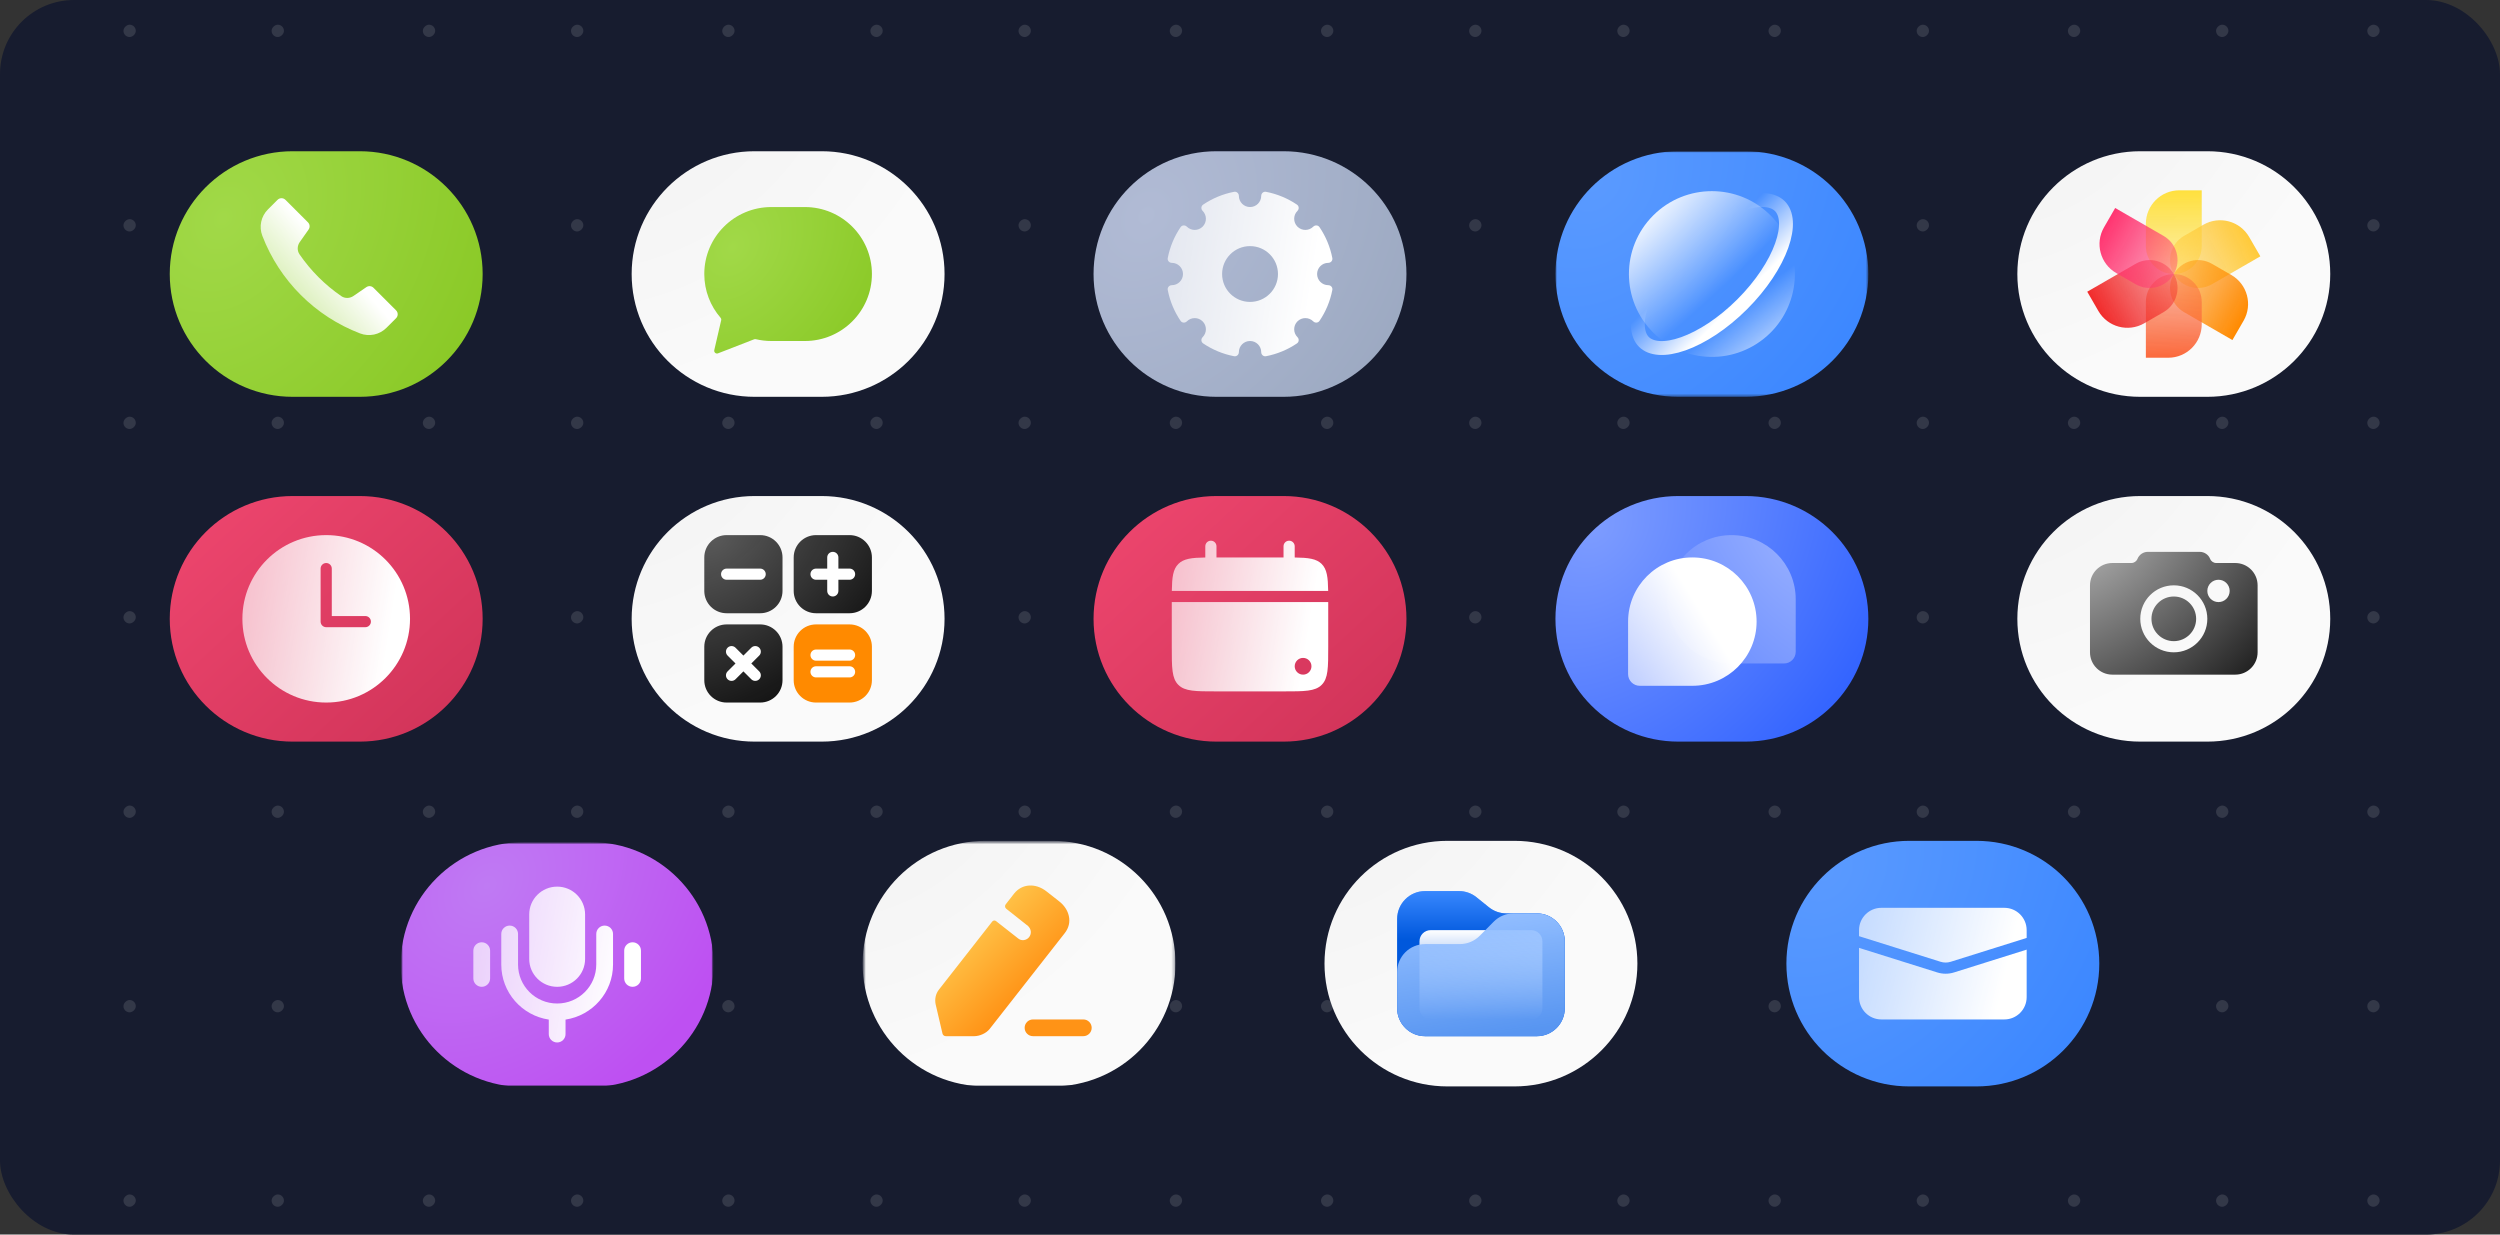
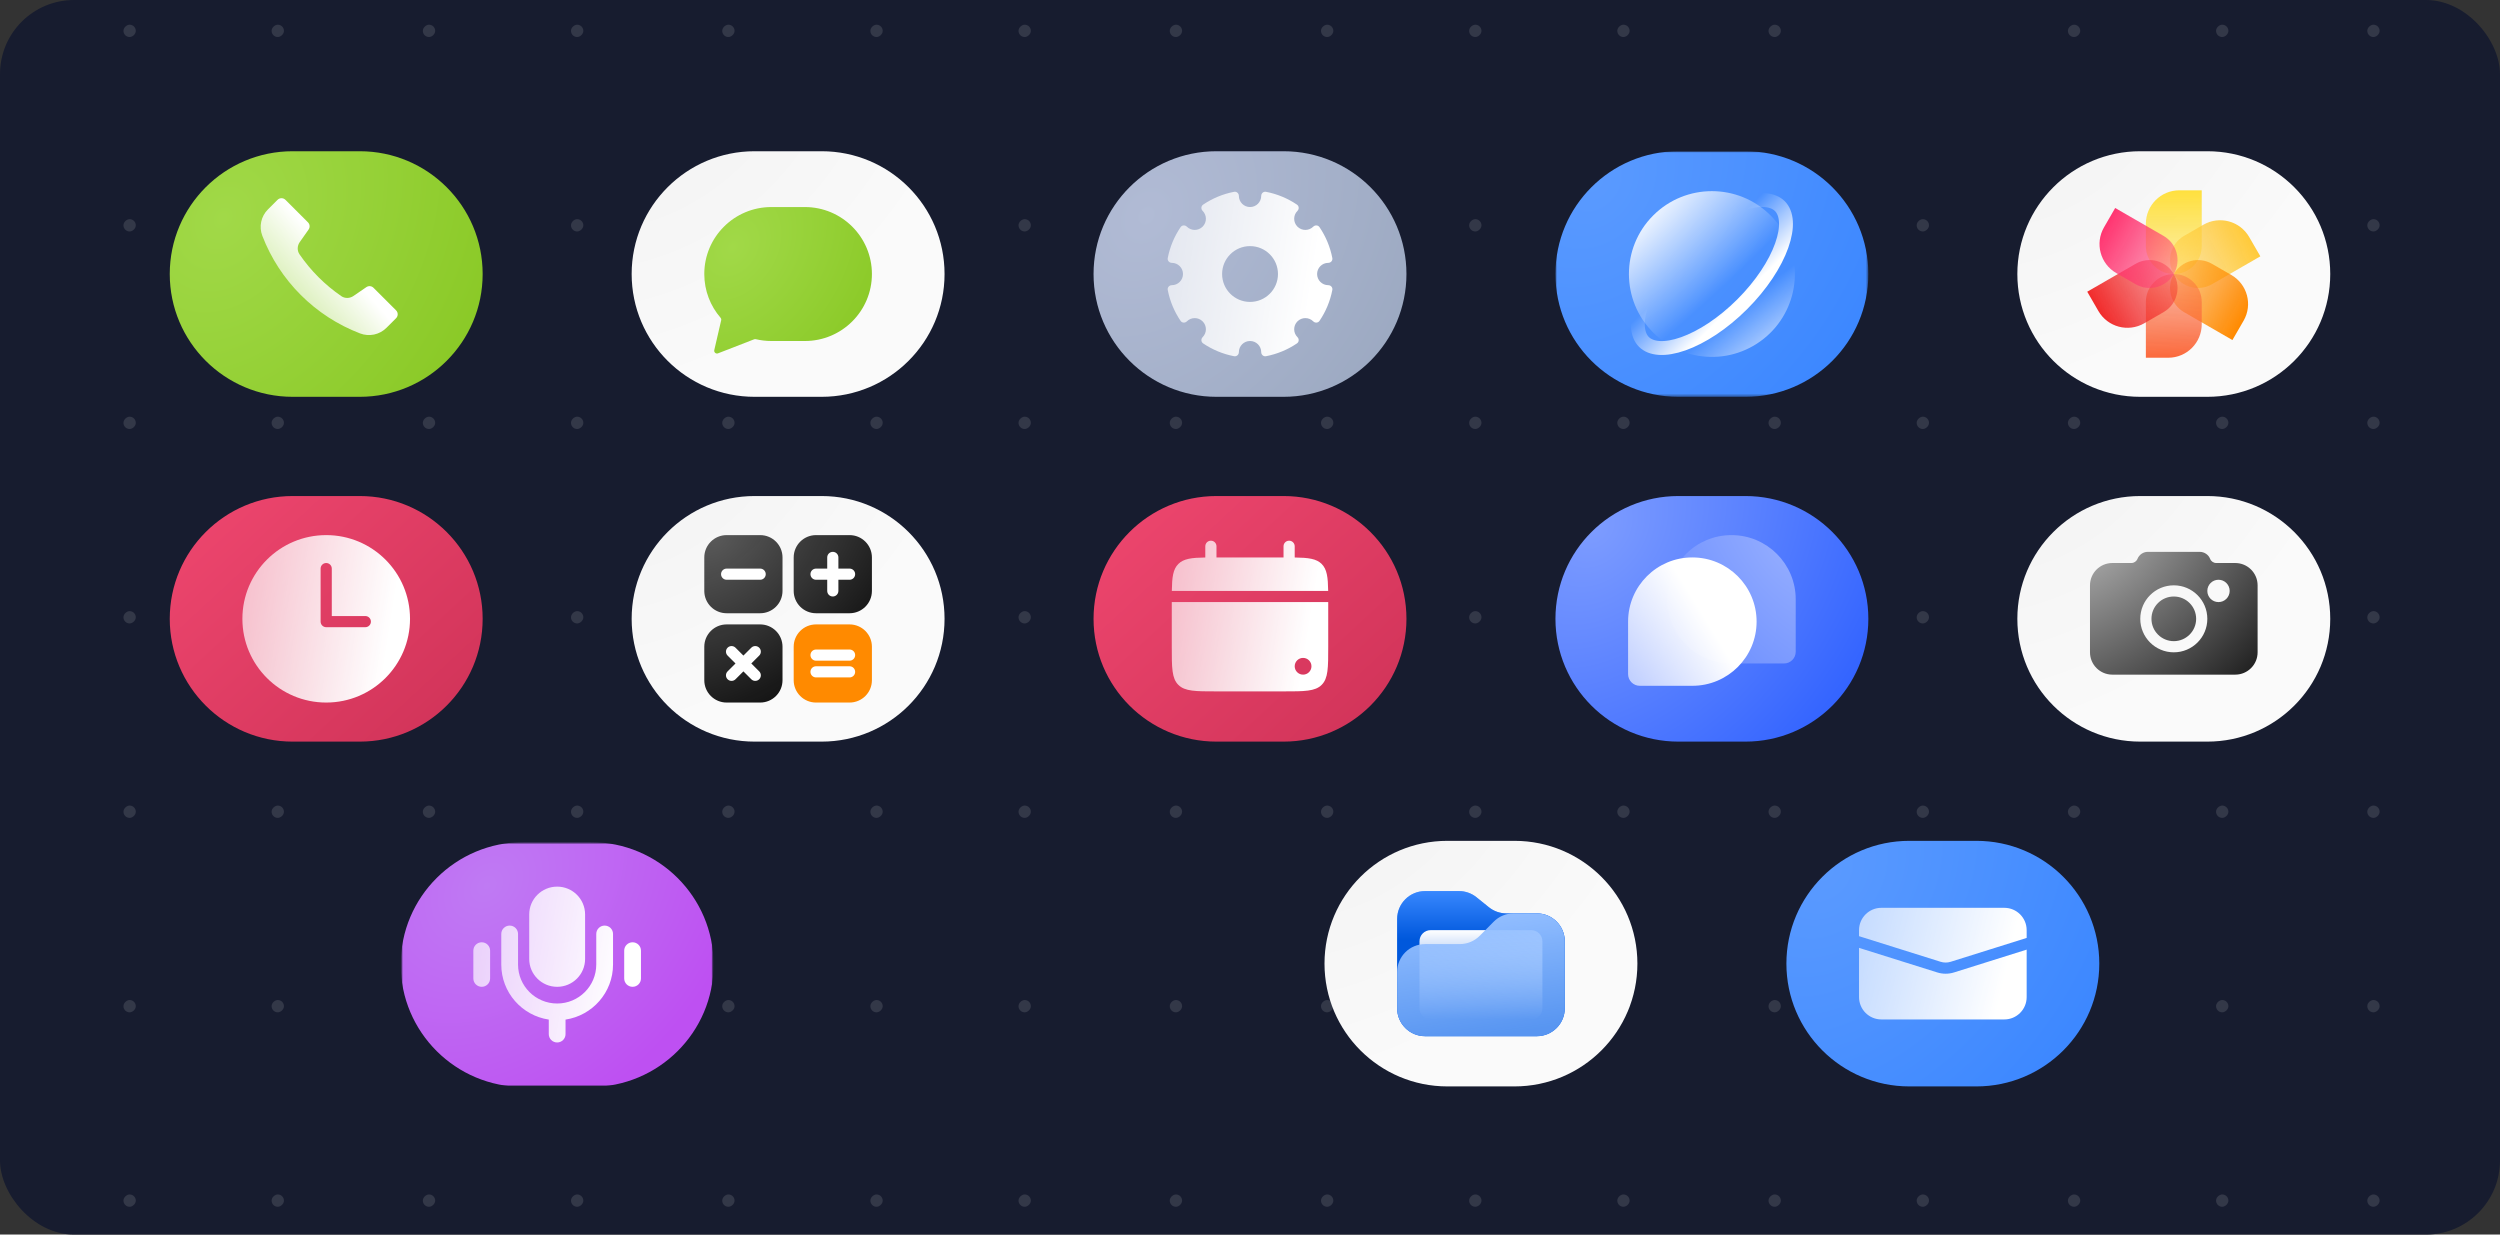
<svg xmlns="http://www.w3.org/2000/svg" width="810" height="400" viewBox="0 0 810 400" fill="none">
  <rect x="0" y="0" width="810" height="400" fill="#333333" stroke="none" />
  <g clip-path="url(#clip0_6289_100141)">
    <rect width="810" height="400" rx="24" fill="#171C2F" />
    <g opacity="0.2">
      <rect opacity="0.6" x="771" y="8" width="4" height="4" rx="2" transform="rotate(90 771 8)" fill="white" />
      <rect opacity="0.6" x="722" y="8" width="4" height="4" rx="2" transform="rotate(90 722 8)" fill="white" />
      <rect opacity="0.6" x="674" y="8" width="4" height="4" rx="2" transform="rotate(90 674 8)" fill="white" />
-       <rect opacity="0.6" x="625" y="8" width="4" height="4" rx="2" transform="rotate(90 625 8)" fill="white" />
      <rect opacity="0.6" x="577" y="8" width="4" height="4" rx="2" transform="rotate(90 577 8)" fill="white" />
      <rect opacity="0.6" x="528" y="8" width="4" height="4" rx="2" transform="rotate(90 528 8)" fill="white" />
      <rect opacity="0.6" x="480" y="8" width="4" height="4" rx="2" transform="rotate(90 480 8)" fill="white" />
      <rect opacity="0.6" x="432" y="8" width="4" height="4" rx="2" transform="rotate(90 432 8)" fill="white" />
      <rect opacity="0.6" x="383" y="8" width="4" height="4" rx="2" transform="rotate(90 383 8)" fill="white" />
      <rect opacity="0.6" x="334" y="8" width="4" height="4" rx="2" transform="rotate(90 334 8)" fill="white" />
      <rect opacity="0.6" x="286" y="8" width="4" height="4" rx="2" transform="rotate(90 286 8)" fill="white" />
      <rect opacity="0.6" x="238" y="8" width="4" height="4" rx="2" transform="rotate(90 238 8)" fill="white" />
      <rect opacity="0.6" x="189" y="8" width="4" height="4" rx="2" transform="rotate(90 189 8)" fill="white" />
      <rect opacity="0.6" x="141" y="8" width="4" height="4" rx="2" transform="rotate(90 141 8)" fill="white" />
      <rect opacity="0.6" x="92" y="8" width="4" height="4" rx="2" transform="rotate(90 92 8)" fill="white" />
      <rect opacity="0.6" x="44" y="8" width="4" height="4" rx="2" transform="rotate(90 44 8)" fill="white" />
      <rect opacity="0.6" x="771" y="71" width="4" height="4" rx="2" transform="rotate(90 771 71)" fill="white" />
      <rect opacity="0.6" x="722" y="71" width="4" height="4" rx="2" transform="rotate(90 722 71)" fill="white" />
      <rect opacity="0.6" x="674" y="71" width="4" height="4" rx="2" transform="rotate(90 674 71)" fill="white" />
      <rect opacity="0.6" x="625" y="71" width="4" height="4" rx="2" transform="rotate(90 625 71)" fill="white" />
      <rect opacity="0.6" x="577" y="71" width="4" height="4" rx="2" transform="rotate(90 577 71)" fill="white" />
      <rect opacity="0.6" x="528" y="71" width="4" height="4" rx="2" transform="rotate(90 528 71)" fill="white" />
      <rect opacity="0.6" x="480" y="71" width="4" height="4" rx="2" transform="rotate(90 480 71)" fill="white" />
      <rect opacity="0.6" x="432" y="71" width="4" height="4" rx="2" transform="rotate(90 432 71)" fill="white" />
      <rect opacity="0.6" x="383" y="71" width="4" height="4" rx="2" transform="rotate(90 383 71)" fill="white" />
      <rect opacity="0.6" x="334" y="71" width="4" height="4" rx="2" transform="rotate(90 334 71)" fill="white" />
      <rect opacity="0.6" x="286" y="71" width="4" height="4" rx="2" transform="rotate(90 286 71)" fill="white" />
      <rect opacity="0.6" x="238" y="71" width="4" height="4" rx="2" transform="rotate(90 238 71)" fill="white" />
      <rect opacity="0.6" x="189" y="71" width="4" height="4" rx="2" transform="rotate(90 189 71)" fill="white" />
      <rect opacity="0.6" x="141" y="71" width="4" height="4" rx="2" transform="rotate(90 141 71)" fill="white" />
      <rect opacity="0.6" x="92" y="71" width="4" height="4" rx="2" transform="rotate(90 92 71)" fill="white" />
      <rect opacity="0.6" x="44" y="71" width="4" height="4" rx="2" transform="rotate(90 44 71)" fill="white" />
      <rect opacity="0.6" x="771" y="135" width="4" height="4" rx="2" transform="rotate(90 771 135)" fill="white" />
      <rect opacity="0.6" x="722" y="135" width="4" height="4" rx="2" transform="rotate(90 722 135)" fill="white" />
      <rect opacity="0.6" x="674" y="135" width="4" height="4" rx="2" transform="rotate(90 674 135)" fill="white" />
      <rect opacity="0.6" x="625" y="135" width="4" height="4" rx="2" transform="rotate(90 625 135)" fill="white" />
      <rect opacity="0.6" x="577" y="135" width="4" height="4" rx="2" transform="rotate(90 577 135)" fill="white" />
      <rect opacity="0.6" x="528" y="135" width="4" height="4" rx="2" transform="rotate(90 528 135)" fill="white" />
      <rect opacity="0.6" x="480" y="135" width="4" height="4" rx="2" transform="rotate(90 480 135)" fill="white" />
      <rect opacity="0.6" x="432" y="135" width="4" height="4" rx="2" transform="rotate(90 432 135)" fill="white" />
      <rect opacity="0.6" x="383" y="135" width="4" height="4" rx="2" transform="rotate(90 383 135)" fill="white" />
      <rect opacity="0.6" x="334" y="135" width="4" height="4" rx="2" transform="rotate(90 334 135)" fill="white" />
      <rect opacity="0.6" x="286" y="135" width="4" height="4" rx="2" transform="rotate(90 286 135)" fill="white" />
      <rect opacity="0.6" x="238" y="135" width="4" height="4" rx="2" transform="rotate(90 238 135)" fill="white" />
      <rect opacity="0.6" x="189" y="135" width="4" height="4" rx="2" transform="rotate(90 189 135)" fill="white" />
      <rect opacity="0.6" x="141" y="135" width="4" height="4" rx="2" transform="rotate(90 141 135)" fill="white" />
      <rect opacity="0.6" x="92" y="135" width="4" height="4" rx="2" transform="rotate(90 92 135)" fill="white" />
      <rect opacity="0.6" x="44" y="135" width="4" height="4" rx="2" transform="rotate(90 44 135)" fill="white" />
      <rect opacity="0.6" x="771" y="198" width="4" height="4" rx="2" transform="rotate(90 771 198)" fill="white" />
      <rect opacity="0.6" x="722" y="198" width="4" height="4" rx="2" transform="rotate(90 722 198)" fill="white" />
      <rect opacity="0.6" x="674" y="198" width="4" height="4" rx="2" transform="rotate(90 674 198)" fill="white" />
      <rect opacity="0.6" x="625" y="198" width="4" height="4" rx="2" transform="rotate(90 625 198)" fill="white" />
      <rect opacity="0.6" x="577" y="198" width="4" height="4" rx="2" transform="rotate(90 577 198)" fill="white" />
      <rect opacity="0.6" x="528" y="198" width="4" height="4" rx="2" transform="rotate(90 528 198)" fill="white" />
      <rect opacity="0.6" x="480" y="198" width="4" height="4" rx="2" transform="rotate(90 480 198)" fill="white" />
      <rect opacity="0.6" x="432" y="198" width="4" height="4" rx="2" transform="rotate(90 432 198)" fill="white" />
      <rect opacity="0.6" x="383" y="198" width="4" height="4" rx="2" transform="rotate(90 383 198)" fill="white" />
      <rect opacity="0.6" x="334" y="198" width="4" height="4" rx="2" transform="rotate(90 334 198)" fill="white" />
      <rect opacity="0.6" x="286" y="198" width="4" height="4" rx="2" transform="rotate(90 286 198)" fill="white" />
      <rect opacity="0.6" x="238" y="198" width="4" height="4" rx="2" transform="rotate(90 238 198)" fill="white" />
      <rect opacity="0.6" x="189" y="198" width="4" height="4" rx="2" transform="rotate(90 189 198)" fill="white" />
      <rect opacity="0.6" x="141" y="198" width="4" height="4" rx="2" transform="rotate(90 141 198)" fill="white" />
      <rect opacity="0.6" x="92" y="198" width="4" height="4" rx="2" transform="rotate(90 92 198)" fill="white" />
      <rect opacity="0.6" x="44" y="198" width="4" height="4" rx="2" transform="rotate(90 44 198)" fill="white" />
      <rect opacity="0.6" x="771" y="261" width="4" height="4" rx="2" transform="rotate(90 771 261)" fill="white" />
      <rect opacity="0.6" x="722" y="261" width="4" height="4" rx="2" transform="rotate(90 722 261)" fill="white" />
      <rect opacity="0.6" x="674" y="261" width="4" height="4" rx="2" transform="rotate(90 674 261)" fill="white" />
      <rect opacity="0.6" x="625" y="261" width="4" height="4" rx="2" transform="rotate(90 625 261)" fill="white" />
      <rect opacity="0.6" x="577" y="261" width="4" height="4" rx="2" transform="rotate(90 577 261)" fill="white" />
      <rect opacity="0.6" x="528" y="261" width="4" height="4" rx="2" transform="rotate(90 528 261)" fill="white" />
      <rect opacity="0.6" x="480" y="261" width="4" height="4" rx="2" transform="rotate(90 480 261)" fill="white" />
      <rect opacity="0.6" x="432" y="261" width="4" height="4" rx="2" transform="rotate(90 432 261)" fill="white" />
      <rect opacity="0.6" x="383" y="261" width="4" height="4" rx="2" transform="rotate(90 383 261)" fill="white" />
      <rect opacity="0.6" x="334" y="261" width="4" height="4" rx="2" transform="rotate(90 334 261)" fill="white" />
      <rect opacity="0.6" x="286" y="261" width="4" height="4" rx="2" transform="rotate(90 286 261)" fill="white" />
      <rect opacity="0.6" x="238" y="261" width="4" height="4" rx="2" transform="rotate(90 238 261)" fill="white" />
      <rect opacity="0.6" x="189" y="261" width="4" height="4" rx="2" transform="rotate(90 189 261)" fill="white" />
      <rect opacity="0.6" x="141" y="261" width="4" height="4" rx="2" transform="rotate(90 141 261)" fill="white" />
      <rect opacity="0.6" x="92" y="261" width="4" height="4" rx="2" transform="rotate(90 92 261)" fill="white" />
      <rect opacity="0.6" x="44" y="261" width="4" height="4" rx="2" transform="rotate(90 44 261)" fill="white" />
      <rect opacity="0.6" x="771" y="324" width="4" height="4" rx="2" transform="rotate(90 771 324)" fill="white" />
      <rect opacity="0.6" x="722" y="324" width="4" height="4" rx="2" transform="rotate(90 722 324)" fill="white" />
      <rect opacity="0.6" x="674" y="324" width="4" height="4" rx="2" transform="rotate(90 674 324)" fill="white" />
      <rect opacity="0.6" x="625" y="324" width="4" height="4" rx="2" transform="rotate(90 625 324)" fill="white" />
      <rect opacity="0.6" x="577" y="324" width="4" height="4" rx="2" transform="rotate(90 577 324)" fill="white" />
      <rect opacity="0.6" x="528" y="324" width="4" height="4" rx="2" transform="rotate(90 528 324)" fill="white" />
      <rect opacity="0.6" x="480" y="324" width="4" height="4" rx="2" transform="rotate(90 480 324)" fill="white" />
      <rect opacity="0.6" x="432" y="324" width="4" height="4" rx="2" transform="rotate(90 432 324)" fill="white" />
      <rect opacity="0.6" x="383" y="324" width="4" height="4" rx="2" transform="rotate(90 383 324)" fill="white" />
      <rect opacity="0.6" x="334" y="324" width="4" height="4" rx="2" transform="rotate(90 334 324)" fill="white" />
      <rect opacity="0.6" x="286" y="324" width="4" height="4" rx="2" transform="rotate(90 286 324)" fill="white" />
      <rect opacity="0.6" x="238" y="324" width="4" height="4" rx="2" transform="rotate(90 238 324)" fill="white" />
      <rect opacity="0.6" x="189" y="324" width="4" height="4" rx="2" transform="rotate(90 189 324)" fill="white" />
      <rect opacity="0.6" x="141" y="324" width="4" height="4" rx="2" transform="rotate(90 141 324)" fill="white" />
      <rect opacity="0.6" x="92" y="324" width="4" height="4" rx="2" transform="rotate(90 92 324)" fill="white" />
      <rect opacity="0.6" x="44" y="324" width="4" height="4" rx="2" transform="rotate(90 44 324)" fill="white" />
      <rect opacity="0.6" x="771" y="387" width="4" height="4" rx="2" transform="rotate(90 771 387)" fill="white" />
      <rect opacity="0.6" x="722" y="387" width="4" height="4" rx="2" transform="rotate(90 722 387)" fill="white" />
      <rect opacity="0.6" x="674" y="387" width="4" height="4" rx="2" transform="rotate(90 674 387)" fill="white" />
      <rect opacity="0.6" x="625" y="387" width="4" height="4" rx="2" transform="rotate(90 625 387)" fill="white" />
      <rect opacity="0.6" x="577" y="387" width="4" height="4" rx="2" transform="rotate(90 577 387)" fill="white" />
      <rect opacity="0.6" x="528" y="387" width="4" height="4" rx="2" transform="rotate(90 528 387)" fill="white" />
      <rect opacity="0.6" x="480" y="387" width="4" height="4" rx="2" transform="rotate(90 480 387)" fill="white" />
      <rect opacity="0.6" x="432" y="387" width="4" height="4" rx="2" transform="rotate(90 432 387)" fill="white" />
      <rect opacity="0.6" x="383" y="387" width="4" height="4" rx="2" transform="rotate(90 383 387)" fill="white" />
      <rect opacity="0.6" x="334" y="387" width="4" height="4" rx="2" transform="rotate(90 334 387)" fill="white" />
      <rect opacity="0.6" x="286" y="387" width="4" height="4" rx="2" transform="rotate(90 286 387)" fill="white" />
      <rect opacity="0.6" x="238" y="387" width="4" height="4" rx="2" transform="rotate(90 238 387)" fill="white" />
      <rect opacity="0.6" x="189" y="387" width="4" height="4" rx="2" transform="rotate(90 189 387)" fill="white" />
      <rect opacity="0.6" x="141" y="387" width="4" height="4" rx="2" transform="rotate(90 141 387)" fill="white" />
      <rect opacity="0.6" x="92" y="387" width="4" height="4" rx="2" transform="rotate(90 92 387)" fill="white" />
      <rect opacity="0.6" x="44" y="387" width="4" height="4" rx="2" transform="rotate(90 44 387)" fill="white" />
    </g>
    <g clip-path="url(#clip1_6289_100141)">
      <path d="M116.552 49H94.828C72.831 49 55 66.812 55 88.784C55 110.756 72.831 128.568 94.828 128.568H116.552C138.548 128.568 156.379 110.756 156.379 88.784C156.379 66.812 138.548 49 116.552 49Z" fill="url(#paint0_radial_6289_100141)" />
      <path d="M88.246 66.419L88.247 66.419L89.922 64.746C90.629 64.04 91.775 64.04 92.482 64.746L99.786 72.042C100.407 72.663 100.492 73.64 99.987 74.359L97.112 78.45C96.278 79.636 96.224 81.212 97.045 82.407C100.686 87.709 105.273 92.299 110.575 95.944C111.76 96.759 113.323 96.716 114.51 95.902L118.706 93.027C119.425 92.534 120.394 92.624 121.01 93.24L128.325 100.547C129.032 101.253 129.032 102.398 128.325 103.104L125.208 106.218C122.97 108.454 119.624 109.165 116.668 108.034C102.09 102.454 90.573 90.95 84.987 76.388C83.855 73.435 84.567 70.093 86.805 67.857L88.244 66.419L88.246 66.419Z" fill="url(#paint1_linear_6289_100141)" />
      <path d="M266.207 49H244.483C222.487 49 204.655 66.812 204.655 88.784C204.655 110.756 222.487 128.568 244.483 128.568H266.207C288.203 128.568 306.035 110.756 306.035 88.784C306.035 66.812 288.203 49 266.207 49Z" fill="url(#paint2_radial_6289_100141)" />
      <path d="M260.776 67.084C272.774 67.084 282.5 76.799 282.5 88.784C282.5 100.769 272.774 110.485 260.776 110.485H249.914C248.183 110.485 246.5 110.281 244.887 109.899C244.704 109.856 244.513 109.867 244.337 109.935L232.635 114.483C231.957 114.746 231.261 114.144 231.425 113.436L233.664 103.764C233.731 103.477 233.652 103.175 233.459 102.952C230.175 99.15 228.19 94.199 228.19 88.784C228.19 76.799 237.916 67.084 249.914 67.084H260.776Z" fill="url(#paint3_radial_6289_100141)" />
      <path d="M415.862 49H394.138C372.142 49 354.31 66.812 354.31 88.784C354.31 110.756 372.142 128.568 394.138 128.568H415.862C437.858 128.568 455.69 110.756 455.69 88.784C455.69 66.812 437.858 49 415.862 49Z" fill="url(#paint4_radial_6289_100141)" />
      <path d="M401.393 63.464C401.393 65.462 403.013 67.081 405.014 67.081C407.013 67.081 408.633 65.462 408.634 63.464C408.634 62.633 409.367 61.99 410.184 62.147C413.84 62.852 417.235 64.288 420.211 66.298C420.899 66.763 420.962 67.735 420.374 68.322C418.961 69.734 418.961 72.025 420.374 73.437C421.789 74.849 424.081 74.849 425.495 73.437C426.083 72.85 427.056 72.913 427.521 73.601C429.533 76.572 430.972 79.963 431.677 83.615C431.834 84.431 431.19 85.165 430.358 85.165C428.358 85.165 426.738 86.784 426.738 88.781C426.738 90.778 428.358 92.398 430.358 92.398C431.19 92.398 431.834 93.131 431.677 93.947C430.972 97.599 429.533 100.99 427.521 103.962C427.056 104.649 426.083 104.712 425.495 104.126C424.081 102.713 421.789 102.713 420.374 104.126C418.961 105.538 418.961 107.828 420.374 109.241C420.962 109.827 420.899 110.799 420.211 111.264C417.235 113.274 413.84 114.711 410.184 115.415C409.367 115.572 408.634 114.929 408.634 114.098C408.634 112.101 407.013 110.481 405.014 110.481C403.013 110.482 401.393 112.101 401.393 114.098C401.393 114.929 400.659 115.572 399.842 115.415C396.186 114.711 392.791 113.274 389.816 111.264C389.128 110.799 389.065 109.827 389.652 109.241C391.066 107.828 391.066 105.538 389.652 104.126C388.238 102.713 385.946 102.713 384.532 104.126C383.944 104.712 382.971 104.649 382.506 103.961C380.493 100.99 379.055 97.599 378.35 93.946C378.192 93.131 378.837 92.398 379.669 92.398C381.668 92.398 383.289 90.779 383.289 88.781C383.289 86.784 381.668 85.165 379.669 85.165C378.837 85.165 378.192 84.432 378.35 83.616C379.055 79.964 380.493 76.573 382.506 73.601C382.971 72.914 383.944 72.85 384.532 73.437C385.946 74.849 388.238 74.849 389.652 73.437C391.066 72.024 391.066 69.734 389.652 68.322C389.065 67.735 389.128 66.763 389.816 66.299C392.791 64.288 396.186 62.851 399.842 62.147C400.658 61.989 401.393 62.633 401.393 63.464ZM405.014 79.739C400.014 79.74 395.962 83.788 395.962 88.781C395.962 93.775 400.014 97.823 405.014 97.823C410.013 97.823 414.065 93.775 414.065 88.781C414.065 83.788 410.013 79.739 405.014 79.739Z" fill="url(#paint5_linear_6289_100141)" />
      <mask id="mask0_6289_100141" style="mask-type:luminance" maskUnits="userSpaceOnUse" x="503" y="49" width="103" height="80">
        <path d="M605.345 49H503.966V128.568H605.345V49Z" fill="white" />
      </mask>
      <g mask="url(#mask0_6289_100141)">
        <path d="M565.517 49H543.793C521.797 49 503.966 66.812 503.966 88.784C503.966 110.756 521.797 128.568 543.793 128.568H565.517C587.513 128.568 605.345 110.756 605.345 88.784C605.345 66.812 587.513 49 565.517 49Z" fill="url(#paint6_radial_6289_100141)" />
        <path d="M535.647 69.797C525.148 80.283 525.148 97.285 535.647 107.772C546.145 118.259 563.166 118.259 573.664 107.772C584.162 97.285 584.162 80.283 573.664 69.796C563.166 59.31 546.145 59.31 535.647 69.797Z" fill="url(#paint7_radial_6289_100141)" />
        <path d="M568.097 112.038C580.955 104.623 585.36 88.2 577.937 75.357C570.513 62.513 554.072 58.113 541.215 65.528C528.357 72.943 523.952 89.366 531.375 102.209C538.799 115.053 555.24 119.453 568.097 112.038Z" fill="url(#paint8_radial_6289_100141)" />
        <path d="M564.47 98.588C558.184 104.868 551.339 109.276 545.42 111.374C539.36 113.522 534.919 113.062 532.634 110.78C530.35 108.497 529.889 104.062 532.04 98.009C534.14 92.096 538.553 85.259 544.84 78.979C551.127 72.698 557.972 68.29 563.89 66.192C569.951 64.044 574.39 64.504 576.675 66.787C578.96 69.069 579.422 73.505 577.272 79.558C575.171 85.47 570.758 92.308 564.47 98.588Z" stroke="url(#paint9_linear_6289_100141)" stroke-width="4.5" />
      </g>
      <path d="M715.172 49H693.448C671.452 49 653.621 66.812 653.621 88.784C653.621 110.756 671.452 128.568 693.448 128.568H715.172C737.168 128.568 755 110.756 755 88.784C755 66.812 737.168 49 715.172 49Z" fill="url(#paint10_radial_6289_100141)" />
      <path d="M704.311 88.784C699.312 88.784 695.259 84.735 695.259 79.742V72.508C695.259 66.516 700.122 61.658 706.121 61.658H713.362V79.742C713.362 84.735 709.309 88.784 704.311 88.784Z" fill="url(#paint11_linear_6289_100141)" />
      <path d="M704.31 88.785C701.81 84.46 703.294 78.93 707.623 76.433L713.894 72.817C719.09 69.821 725.732 71.599 728.732 76.788L732.353 83.052L716.675 92.094C712.346 94.591 706.81 93.109 704.31 88.785Z" fill="url(#paint12_linear_6289_100141)" />
      <path d="M704.31 88.784C706.81 84.46 712.346 82.978 716.675 85.475L722.946 89.091C728.141 92.088 729.921 98.723 726.922 103.913L723.301 110.177L707.623 101.135C703.294 98.639 701.81 93.109 704.31 88.784Z" fill="url(#paint13_linear_6289_100141)" />
      <path d="M704.311 88.783C709.309 88.783 713.362 92.831 713.362 97.825V105.058C713.362 111.051 708.499 115.909 702.5 115.909H695.259V97.825C695.259 92.831 699.312 88.783 704.311 88.783Z" fill="url(#paint14_linear_6289_100141)" />
      <path d="M704.31 88.784C706.81 93.109 705.326 98.639 700.997 101.135L694.726 104.752C689.531 107.748 682.888 105.97 679.888 100.781L676.268 94.516L691.945 85.475C696.275 82.978 701.81 84.46 704.31 88.784Z" fill="url(#paint15_linear_6289_100141)" />
      <path d="M704.31 88.784C701.811 93.108 696.275 94.59 691.945 92.093L685.674 88.477C680.479 85.48 678.699 78.844 681.699 73.655L685.32 67.391L700.997 76.432C705.327 78.929 706.81 84.459 704.31 88.784Z" fill="url(#paint16_linear_6289_100141)" />
      <path d="M116.552 160.717H94.828C72.831 160.717 55 178.529 55 200.501C55 222.473 72.831 240.284 94.828 240.284H116.552C138.548 240.284 156.379 222.473 156.379 200.501C156.379 178.529 138.548 160.717 116.552 160.717Z" fill="url(#paint17_linear_6289_100141)" />
      <path d="M105.69 173.375C120.687 173.375 132.845 185.519 132.845 200.5C132.845 215.482 120.687 227.626 105.69 227.626C90.692 227.626 78.534 215.482 78.534 200.5C78.534 185.519 90.692 173.375 105.69 173.375ZM105.69 182.417C104.69 182.417 103.879 183.226 103.879 184.225V201.405C103.879 202.404 104.69 203.213 105.69 203.213H118.362C119.362 203.213 120.172 202.404 120.172 201.405C120.172 200.405 119.362 199.596 118.362 199.596H107.5V184.225C107.5 183.226 106.689 182.417 105.69 182.417Z" fill="url(#paint18_linear_6289_100141)" />
      <path d="M266.207 160.717H244.483C222.487 160.717 204.655 178.529 204.655 200.501C204.655 222.473 222.487 240.284 244.483 240.284H266.207C288.203 240.284 306.035 222.473 306.035 200.501C306.035 178.529 288.203 160.717 266.207 160.717Z" fill="url(#paint19_radial_6289_100141)" />
      <path d="M246.293 202.309C250.293 202.309 253.535 205.547 253.535 209.542V220.392C253.535 224.388 250.293 227.626 246.293 227.626H235.431C231.431 227.626 228.19 224.388 228.19 220.392V209.542C228.19 205.547 231.431 202.309 235.431 202.309H246.293ZM246.293 173.375C250.293 173.375 253.535 176.613 253.535 180.608V191.459C253.535 195.454 250.293 198.692 246.293 198.692H235.431C231.431 198.692 228.19 195.454 228.19 191.459V180.608C228.19 176.613 231.431 173.375 235.431 173.375H246.293ZM275.259 173.375C279.258 173.375 282.5 176.613 282.5 180.608V191.459C282.5 195.454 279.258 198.692 275.259 198.692H264.397C260.397 198.692 257.155 195.454 257.155 191.459V180.608C257.155 176.613 260.397 173.375 264.397 173.375H275.259Z" fill="url(#paint20_radial_6289_100141)" />
      <path d="M275.259 202.309H264.397C260.397 202.309 257.155 205.547 257.155 209.542V220.392C257.155 224.387 260.397 227.626 264.397 227.626H275.259C279.258 227.626 282.5 224.387 282.5 220.392V209.542C282.5 205.547 279.258 202.309 275.259 202.309Z" fill="#FF8A00" />
      <path d="M243.422 209.852C244.129 209.145 245.276 209.145 245.982 209.852C246.69 210.558 246.69 211.704 245.982 212.409L243.422 214.967L245.982 217.524C246.69 218.23 246.69 219.376 245.982 220.082C245.276 220.788 244.129 220.788 243.422 220.082L240.862 217.524L238.302 220.082C237.595 220.788 236.448 220.788 235.742 220.082C235.034 219.376 235.034 218.23 235.742 217.524L238.302 214.967L235.742 212.409C235.034 211.704 235.034 210.558 235.742 209.852C236.448 209.145 237.595 209.145 238.302 209.852L240.862 212.409L243.422 209.852ZM275.259 215.87C276.259 215.87 277.069 216.679 277.069 217.678C277.069 218.677 276.259 219.487 275.259 219.487H264.396C263.396 219.487 262.586 218.677 262.586 217.678C262.586 216.679 263.396 215.87 264.396 215.87H275.259ZM275.259 210.445C276.259 210.445 277.069 211.254 277.069 212.253C277.069 213.252 276.259 214.062 275.259 214.062H264.396C263.396 214.062 262.586 213.252 262.586 212.253C262.586 211.254 263.396 210.445 264.396 210.445H275.259ZM269.828 178.799C270.828 178.799 271.638 179.608 271.638 180.607V184.224H275.259C276.259 184.224 277.069 185.033 277.069 186.032C277.069 187.031 276.259 187.841 275.259 187.841H271.638V191.457C271.638 192.456 270.828 193.266 269.828 193.266C268.827 193.266 268.017 192.456 268.017 191.457V187.841H264.396C263.396 187.841 262.586 187.031 262.586 186.032C262.586 185.033 263.396 184.224 264.396 184.224H268.017V180.607C268.017 179.608 268.827 178.799 269.828 178.799ZM246.293 184.224C247.293 184.224 248.103 185.033 248.103 186.032C248.103 187.031 247.293 187.841 246.293 187.841H235.431C234.431 187.841 233.621 187.031 233.621 186.032C233.621 185.033 234.431 184.224 235.431 184.224H246.293Z" fill="white" />
      <path d="M415.862 160.717H394.138C372.142 160.717 354.31 178.529 354.31 200.501C354.31 222.473 372.142 240.284 394.138 240.284H415.862C437.858 240.284 455.69 222.473 455.69 200.501C455.69 178.529 437.858 160.717 415.862 160.717Z" fill="url(#paint21_linear_6289_100141)" />
      <path fill-rule="evenodd" clip-rule="evenodd" d="M392.328 175.184C393.328 175.184 394.138 175.993 394.138 176.992V180.609H415.862V176.992C415.862 175.993 416.672 175.184 417.673 175.184C418.673 175.184 419.483 175.993 419.483 176.992V180.625C423.972 180.689 426.517 181.022 428.224 182.727C429.931 184.433 430.264 186.975 430.329 191.459H379.671C379.736 186.975 380.069 184.433 381.776 182.727C383.484 181.022 386.028 180.689 390.517 180.625V176.992C390.517 175.993 391.328 175.184 392.328 175.184ZM379.655 195.076V209.542C379.655 216.362 379.655 219.772 381.776 221.891C383.897 224.009 387.311 224.009 394.138 224.009H415.862C422.689 224.009 426.103 224.009 428.224 221.891C430.345 219.772 430.345 216.362 430.345 209.542V195.076H379.655ZM424.914 215.872C424.914 217.37 423.698 218.584 422.198 218.584C420.699 218.584 419.483 217.37 419.483 215.872C419.483 214.373 420.699 213.159 422.198 213.159C423.698 213.159 424.914 214.373 424.914 215.872Z" fill="url(#paint22_linear_6289_100141)" />
      <path d="M565.517 160.717H543.793C521.797 160.717 503.966 178.529 503.966 200.501C503.966 222.473 521.797 240.284 543.793 240.284H565.517C587.513 240.284 605.345 222.473 605.345 200.501C605.345 178.529 587.513 160.717 565.517 160.717Z" fill="url(#paint23_radial_6289_100141)" />
      <path d="M540.172 194.171C540.172 205.656 549.494 214.967 560.991 214.967H578.017C580.112 214.967 581.81 213.271 581.81 211.178V194.171C581.81 182.686 572.489 173.375 560.991 173.375C549.494 173.375 540.172 182.686 540.172 194.171Z" fill="url(#paint24_radial_6289_100141)" />
      <path d="M569.138 201.404C569.138 212.889 559.817 222.2 548.319 222.2H531.294C529.199 222.2 527.5 220.503 527.5 218.41V201.404C527.5 189.918 536.821 180.607 548.319 180.607C559.817 180.607 569.138 189.918 569.138 201.404Z" fill="url(#paint25_linear_6289_100141)" />
      <path d="M715.172 160.717H693.448C671.452 160.717 653.621 178.529 653.621 200.501C653.621 222.473 671.452 240.284 693.448 240.284H715.172C737.168 240.284 755 222.473 755 200.501C755 178.529 737.168 160.717 715.172 160.717Z" fill="url(#paint26_radial_6289_100141)" />
      <path d="M712.721 178.799C714.201 178.799 715.533 179.7 716.083 181.073C716.408 181.883 717.194 182.416 718.068 182.416H724.224C728.224 182.416 731.466 185.654 731.466 189.649V211.349C731.466 215.344 728.224 218.583 724.224 218.583H684.397C680.397 218.583 677.155 215.344 677.155 211.349V189.649C677.155 185.654 680.397 182.416 684.397 182.416H690.553C691.427 182.416 692.213 181.883 692.538 181.073C693.088 179.7 694.42 178.799 695.9 178.799H712.721ZM704.31 189.649C698.311 189.649 693.448 194.507 693.448 200.499C693.448 206.492 698.311 211.349 704.31 211.349C710.31 211.349 715.173 206.492 715.173 200.499C715.173 194.507 710.31 189.649 704.31 189.649ZM704.31 193.266C708.31 193.266 711.552 196.504 711.552 200.499C711.552 204.494 708.31 207.733 704.31 207.733C700.311 207.733 697.069 204.494 697.069 200.499C697.069 196.504 700.311 193.266 704.31 193.266ZM718.793 187.841C716.794 187.841 715.173 189.46 715.173 191.457C715.173 193.455 716.794 195.074 718.793 195.074C720.793 195.074 722.414 193.455 722.414 191.457C722.414 189.46 720.793 187.841 718.793 187.841Z" fill="white" />
      <path d="M712.721 178.799C714.201 178.799 715.533 179.7 716.083 181.073C716.408 181.883 717.194 182.416 718.068 182.416H724.224C728.224 182.416 731.466 185.654 731.466 189.649V211.349C731.466 215.344 728.224 218.583 724.224 218.583H684.397C680.397 218.583 677.155 215.344 677.155 211.349V189.649C677.155 185.654 680.397 182.416 684.397 182.416H690.553C691.427 182.416 692.213 181.883 692.538 181.073C693.088 179.7 694.42 178.799 695.9 178.799H712.721ZM704.31 189.649C698.311 189.649 693.448 194.507 693.448 200.499C693.448 206.492 698.311 211.349 704.31 211.349C710.31 211.349 715.173 206.492 715.173 200.499C715.173 194.507 710.31 189.649 704.31 189.649ZM704.31 193.266C708.31 193.266 711.552 196.504 711.552 200.499C711.552 204.494 708.31 207.733 704.31 207.733C700.311 207.733 697.069 204.494 697.069 200.499C697.069 196.504 700.311 193.266 704.31 193.266ZM718.793 187.841C716.794 187.841 715.173 189.46 715.173 191.457C715.173 193.455 716.794 195.074 718.793 195.074C720.793 195.074 722.414 193.455 722.414 191.457C722.414 189.46 720.793 187.841 718.793 187.841Z" fill="url(#paint27_radial_6289_100141)" />
      <mask id="mask1_6289_100141" style="mask-type:luminance" maskUnits="userSpaceOnUse" x="129" y="272" width="103" height="80">
        <path d="M231.207 272.432H129.828V351.999H231.207V272.432Z" fill="white" />
      </mask>
      <g mask="url(#mask1_6289_100141)">
        <mask id="mask2_6289_100141" style="mask-type:luminance" maskUnits="userSpaceOnUse" x="129" y="272" width="103" height="81">
          <path d="M231.207 272.834H129.828V352.402H231.207V272.834Z" fill="white" />
        </mask>
        <g mask="url(#mask2_6289_100141)">
          <mask id="mask3_6289_100141" style="mask-type:luminance" maskUnits="userSpaceOnUse" x="129" y="272" width="103" height="81">
            <path d="M231.207 272.838H129.828V352.187H231.207V272.838Z" fill="white" />
          </mask>
          <g mask="url(#mask3_6289_100141)">
            <path d="M191.379 272.838H169.655C147.659 272.838 129.828 290.601 129.828 312.512C129.828 334.424 147.659 352.187 169.655 352.187H191.379C213.375 352.187 231.207 334.424 231.207 312.512C231.207 290.601 213.375 272.838 191.379 272.838Z" fill="url(#paint28_radial_6289_100141)" />
            <path fill-rule="evenodd" clip-rule="evenodd" d="M171.466 296.283C171.466 291.303 175.518 287.266 180.517 287.266C185.516 287.266 189.569 291.303 189.569 296.283V310.71C189.569 315.69 185.516 319.727 180.517 319.727C175.518 319.727 171.466 315.69 171.466 310.71V296.283ZM153.362 308.005C153.362 306.511 154.578 305.299 156.078 305.299C157.577 305.299 158.793 306.511 158.793 308.005V317.022C158.793 318.516 157.577 319.727 156.078 319.727C154.578 319.727 153.362 318.516 153.362 317.022V308.005ZM202.241 308.005C202.241 306.511 203.457 305.299 204.957 305.299C206.457 305.299 207.672 306.511 207.672 308.005V317.022C207.672 318.516 206.457 319.727 204.957 319.727C203.457 319.727 202.241 318.516 202.241 317.022V308.005ZM177.802 330.345C169.092 329.04 162.414 321.554 162.414 312.513V302.595C162.414 301.101 163.63 299.89 165.129 299.89C166.629 299.89 167.845 301.101 167.845 302.595V312.513C167.845 319.485 173.518 325.137 180.517 325.137C187.516 325.137 193.19 319.485 193.19 312.513V302.595C193.19 301.101 194.405 299.89 195.905 299.89C197.405 299.89 198.621 301.101 198.621 302.595V312.513C198.621 321.554 191.943 329.04 183.233 330.345V335.056C183.233 336.549 182.017 337.761 180.517 337.761C179.017 337.761 177.802 336.549 177.802 335.056V330.345Z" fill="url(#paint29_linear_6289_100141)" />
          </g>
        </g>
      </g>
      <mask id="mask4_6289_100141" style="mask-type:luminance" maskUnits="userSpaceOnUse" x="279" y="272" width="102" height="80">
-         <path d="M380.862 272.432H279.483V351.999H380.862V272.432Z" fill="white" />
-       </mask>
+         </mask>
      <g mask="url(#mask4_6289_100141)">
        <mask id="mask5_6289_100141" style="mask-type:luminance" maskUnits="userSpaceOnUse" x="279" y="272" width="102" height="80">
          <path d="M380.862 272.432H279.483V351.999H380.862V272.432Z" fill="white" />
        </mask>
        <g mask="url(#mask5_6289_100141)">
          <path d="M319.31 272.432H341.034C363.03 272.432 380.862 290.244 380.862 312.215C380.862 334.187 363.03 351.999 341.034 351.999H319.31C297.315 351.999 279.483 334.187 279.483 312.215C279.483 290.244 297.315 272.432 319.31 272.432Z" fill="url(#paint30_radial_6289_100141)" />
          <path d="M328.578 289.511C331.102 286.313 335.504 286.019 339.056 288.806L343.135 292.005C344.808 293.296 345.923 294.998 346.304 296.788C346.745 298.756 346.275 300.69 344.955 302.362L320.653 333.376C319.537 334.785 317.45 335.695 315.69 335.724H306.447C305.919 335.724 305.479 335.372 305.362 334.873L303.16 325.455C302.779 323.724 303.16 321.934 304.275 320.555L321.504 298.548C321.798 298.196 322.326 298.141 322.678 298.402L329.928 304.094C330.398 304.475 331.043 304.681 331.718 304.593C333.156 304.417 334.125 303.125 333.978 301.746C333.89 301.042 333.538 300.455 333.068 300.015C332.922 299.899 326.055 294.465 326.024 294.44C325.584 294.088 325.496 293.443 325.848 293.006L328.578 289.511ZM350.991 330.299C352.491 330.299 353.707 331.513 353.707 333.012C353.707 334.51 352.491 335.724 350.991 335.724H334.698C333.198 335.724 331.983 334.51 331.983 333.012C331.983 331.513 333.198 330.299 334.698 330.299H350.991Z" fill="url(#paint31_linear_6289_100141)" />
        </g>
      </g>
      <path d="M490.69 272.432H468.966C446.969 272.432 429.138 290.243 429.138 312.215C429.138 334.187 446.969 351.999 468.966 351.999H490.69C512.686 351.999 530.517 334.187 530.517 312.215C530.517 290.243 512.686 272.432 490.69 272.432Z" fill="url(#paint32_radial_6289_100141)" />
      <path d="M482.38 293.934C483.99 295.232 485.996 295.94 488.066 295.94H497.931C502.93 295.94 506.983 299.989 506.983 304.982V326.682C506.983 331.676 502.93 335.724 497.931 335.724H461.724C456.725 335.724 452.672 331.676 452.672 326.682V297.749C452.672 292.755 456.725 288.707 461.724 288.707H472.7C474.769 288.707 476.776 289.415 478.385 290.713L482.38 293.934Z" fill="url(#paint33_radial_6289_100141)" />
      <path d="M482.38 293.934C483.99 295.232 485.996 295.94 488.066 295.94H497.931C502.93 295.94 506.983 299.989 506.983 304.982V326.682C506.983 331.676 502.93 335.724 497.931 335.724H461.724C456.725 335.724 452.672 331.676 452.672 326.682V297.749C452.672 292.755 456.725 288.707 461.724 288.707H472.7C474.769 288.707 476.776 289.415 478.385 290.713L482.38 293.934Z" fill="url(#paint34_linear_6289_100141)" />
      <path data-figma-bg-blur-radius="18" d="M463.535 301.365H496.121C498.12 301.365 499.741 302.984 499.741 304.982V326.682C499.741 328.68 498.12 330.299 496.121 330.299H463.535C461.535 330.299 459.914 328.68 459.914 326.682V304.982C459.914 302.984 461.535 301.365 463.535 301.365Z" fill="url(#paint35_linear_6289_100141)" />
      <path d="M479.428 303.204C477.727 304.921 475.41 305.887 472.992 305.887H461.726C456.727 305.887 452.674 309.936 452.674 314.929V326.683C452.674 331.677 456.727 335.725 461.726 335.725H497.933C502.932 335.725 506.984 331.677 506.984 326.683V304.983C506.984 299.99 502.932 295.941 497.933 295.941H490.397C487.979 295.941 485.661 296.907 483.961 298.625L479.428 303.204Z" fill="url(#paint36_linear_6289_100141)" />
      <path d="M640.345 272.432H618.621C596.624 272.432 578.793 290.243 578.793 312.215C578.793 334.187 596.624 351.999 618.621 351.999H640.345C662.341 351.999 680.172 334.187 680.172 312.215C680.172 290.243 662.341 272.432 640.345 272.432Z" fill="url(#paint37_radial_6289_100141)" />
      <path d="M627.674 315.069C629.441 315.623 631.335 315.623 633.102 315.069L656.638 307.679V323.067C656.638 327.062 653.396 330.3 649.397 330.3H609.569C605.569 330.3 602.328 327.062 602.328 323.067V307.11L627.674 315.069ZM649.397 294.133C653.396 294.133 656.638 297.371 656.638 301.366V303.888L632.016 311.618C630.956 311.951 629.82 311.951 628.76 311.618L602.328 303.32V301.366C602.328 297.371 605.569 294.133 609.569 294.133H649.397Z" fill="url(#paint38_linear_6289_100141)" />
    </g>
  </g>
  <defs>
    <clipPath id="bgblur_2_6289_100141_clip_path" transform="translate(-441.914 -283.365)">
      <path d="M463.535 301.365H496.121C498.12 301.365 499.741 302.984 499.741 304.982V326.682C499.741 328.68 498.12 330.299 496.121 330.299H463.535C461.535 330.299 459.914 328.68 459.914 326.682V304.982C459.914 302.984 461.535 301.365 463.535 301.365Z" />
    </clipPath>
    <radialGradient id="paint0_radial_6289_100141" cx="0" cy="0" r="1" gradientUnits="userSpaceOnUse" gradientTransform="translate(72.198 70.7) rotate(32.707) scale(90.361 114.953)">
      <stop stop-color="#A1D948" />
      <stop offset="1" stop-color="#8AC926" />
    </radialGradient>
    <linearGradient id="paint1_linear_6289_100141" x1="112.954" y1="88.497" x2="74.969" y2="122.692" gradientUnits="userSpaceOnUse">
      <stop stop-color="white" />
      <stop offset="1" stop-color="white" stop-opacity="0" />
    </linearGradient>
    <radialGradient id="paint2_radial_6289_100141" cx="0" cy="0" r="1" gradientUnits="userSpaceOnUse" gradientTransform="translate(204.655 22.779) rotate(52.094) scale(134.076 170.687)">
      <stop offset="0.136" stop-color="#F3F3F3" />
      <stop offset="0.733" stop-color="#FAFAFA" />
    </radialGradient>
    <radialGradient id="paint3_radial_6289_100141" cx="0" cy="0" r="1" gradientUnits="userSpaceOnUse" gradientTransform="translate(237.403 80.028) rotate(35.565) scale(50.074 66.288)">
      <stop stop-color="#A1D948" />
      <stop offset="1" stop-color="#8AC926" />
    </radialGradient>
    <radialGradient id="paint4_radial_6289_100141" cx="0" cy="0" r="1" gradientUnits="userSpaceOnUse" gradientTransform="translate(371.509 69.796) rotate(34.394) scale(156.864 199.565)">
      <stop stop-color="#B1BBD5" />
      <stop offset="1" stop-color="#8D9CB3" />
    </radialGradient>
    <linearGradient id="paint5_linear_6289_100141" x1="424.883" y1="94.618" x2="279.245" y2="71.675" gradientUnits="userSpaceOnUse">
      <stop stop-color="white" />
      <stop offset="1" stop-color="white" stop-opacity="0" />
    </linearGradient>
    <radialGradient id="paint6_radial_6289_100141" cx="0" cy="0" r="1" gradientUnits="userSpaceOnUse" gradientTransform="translate(516.638 58.946) rotate(36.938) scale(105.32 134.003)">
      <stop stop-color="#5A9AFF" />
      <stop offset="1" stop-color="#3A86FF" />
    </radialGradient>
    <radialGradient id="paint7_radial_6289_100141" cx="0" cy="0" r="1" gradientUnits="userSpaceOnUse" gradientTransform="translate(526.595 72.509) rotate(47.982) scale(36.511 151.487)">
      <stop stop-color="white" />
      <stop offset="1" stop-color="white" stop-opacity="0" />
    </radialGradient>
    <radialGradient id="paint8_radial_6289_100141" cx="0" cy="0" r="1" gradientUnits="userSpaceOnUse" gradientTransform="translate(580.001 121.333) rotate(-128.398) scale(27.689 114.899)">
      <stop stop-color="white" />
      <stop offset="1" stop-color="white" stop-opacity="0" />
    </radialGradient>
    <linearGradient id="paint9_linear_6289_100141" x1="565.517" y1="95.112" x2="552.016" y2="81.5" gradientUnits="userSpaceOnUse">
      <stop stop-color="white" />
      <stop offset="1" stop-color="white" stop-opacity="0" />
    </linearGradient>
    <radialGradient id="paint10_radial_6289_100141" cx="0" cy="0" r="1" gradientUnits="userSpaceOnUse" gradientTransform="translate(653.621 22.779) rotate(52.094) scale(134.076 170.687)">
      <stop offset="0.136" stop-color="#F3F3F3" />
      <stop offset="0.733" stop-color="#FAFAFA" />
    </radialGradient>
    <linearGradient id="paint11_linear_6289_100141" x1="704.311" y1="88.784" x2="704.311" y2="61.658" gradientUnits="userSpaceOnUse">
      <stop stop-color="#FFE03E" stop-opacity="0.4" />
      <stop offset="1" stop-color="#FFE03E" />
    </linearGradient>
    <linearGradient id="paint12_linear_6289_100141" x1="704.31" y1="88.785" x2="727.814" y2="75.2" gradientUnits="userSpaceOnUse">
      <stop stop-color="#FFCA3A" stop-opacity="0.4" />
      <stop offset="1" stop-color="#FFCA3A" />
    </linearGradient>
    <linearGradient id="paint13_linear_6289_100141" x1="704.31" y1="88.784" x2="727.814" y2="102.369" gradientUnits="userSpaceOnUse">
      <stop stop-color="#FF8A00" stop-opacity="0.4" />
      <stop offset="1" stop-color="#FF8A00" />
    </linearGradient>
    <linearGradient id="paint14_linear_6289_100141" x1="704.311" y1="88.783" x2="704.672" y2="115.904" gradientUnits="userSpaceOnUse">
      <stop stop-color="#FB693C" stop-opacity="0.4" />
      <stop offset="1" stop-color="#FB693C" />
    </linearGradient>
    <linearGradient id="paint15_linear_6289_100141" x1="704.31" y1="88.784" x2="680.992" y2="102.68" gradientUnits="userSpaceOnUse">
      <stop stop-color="#F12B2B" stop-opacity="0.4" />
      <stop offset="1" stop-color="#F12B2B" />
    </linearGradient>
    <linearGradient id="paint16_linear_6289_100141" x1="704.31" y1="88.784" x2="680.629" y2="75.514" gradientUnits="userSpaceOnUse">
      <stop stop-color="#FF3470" stop-opacity="0.4" />
      <stop offset="1" stop-color="#FF3470" />
    </linearGradient>
    <linearGradient id="paint17_linear_6289_100141" x1="55" y1="160.717" x2="146.314" y2="259.372" gradientUnits="userSpaceOnUse">
      <stop stop-color="#EF476F" />
      <stop offset="1" stop-color="#CD3156" />
    </linearGradient>
    <linearGradient id="paint18_linear_6289_100141" x1="125.907" y1="206.44" x2="-22.284" y2="183.094" gradientUnits="userSpaceOnUse">
      <stop stop-color="white" />
      <stop offset="1" stop-color="white" stop-opacity="0" />
    </linearGradient>
    <radialGradient id="paint19_radial_6289_100141" cx="0" cy="0" r="1" gradientUnits="userSpaceOnUse" gradientTransform="translate(204.655 134.496) rotate(52.094) scale(134.076 170.687)">
      <stop offset="0.136" stop-color="#F3F3F3" />
      <stop offset="0.733" stop-color="#FAFAFA" />
    </radialGradient>
    <radialGradient id="paint20_radial_6289_100141" cx="0" cy="0" r="1" gradientUnits="userSpaceOnUse" gradientTransform="translate(231.694 174.364) rotate(53.409) scale(70.198 102.638)">
      <stop stop-opacity="0.64" />
      <stop offset="1" />
    </radialGradient>
    <linearGradient id="paint21_linear_6289_100141" x1="354.31" y1="160.717" x2="445.625" y2="259.372" gradientUnits="userSpaceOnUse">
      <stop stop-color="#EF476F" />
      <stop offset="1" stop-color="#CD3156" />
    </linearGradient>
    <linearGradient id="paint22_linear_6289_100141" x1="423.87" y1="204.942" x2="285.81" y2="182.387" gradientUnits="userSpaceOnUse">
      <stop stop-color="white" />
      <stop offset="1" stop-color="white" stop-opacity="0" />
    </linearGradient>
    <radialGradient id="paint23_radial_6289_100141" cx="0" cy="0" r="1" gradientUnits="userSpaceOnUse" gradientTransform="translate(516.638 170.663) rotate(36.938) scale(105.32 134.003)">
      <stop stop-color="#7D9CFF" />
      <stop offset="1" stop-color="#2D5FFF" />
    </radialGradient>
    <radialGradient id="paint24_radial_6289_100141" cx="0" cy="0" r="1" gradientUnits="userSpaceOnUse" gradientTransform="translate(578.19 177.896) rotate(142.69) scale(110.39 232.077)">
      <stop stop-color="#93ACFF" />
      <stop offset="1" stop-color="#2D5FFF" />
    </radialGradient>
    <linearGradient id="paint25_linear_6289_100141" x1="553.75" y1="202.308" x2="483.189" y2="245.777" gradientUnits="userSpaceOnUse">
      <stop stop-color="white" />
      <stop offset="1" stop-color="white" stop-opacity="0" />
    </linearGradient>
    <radialGradient id="paint26_radial_6289_100141" cx="0" cy="0" r="1" gradientUnits="userSpaceOnUse" gradientTransform="translate(653.621 134.496) rotate(52.094) scale(134.076 170.687)">
      <stop offset="0.136" stop-color="#F3F3F3" />
      <stop offset="0.733" stop-color="#FAFAFA" />
    </radialGradient>
    <radialGradient id="paint27_radial_6289_100141" cx="0" cy="0" r="1" gradientUnits="userSpaceOnUse" gradientTransform="translate(677.155 173.374) rotate(49.368) scale(83.4 127.407)">
      <stop stop-opacity="0.3" />
      <stop offset="1" />
    </radialGradient>
    <radialGradient id="paint28_radial_6289_100141" cx="0" cy="0" r="1" gradientUnits="userSpaceOnUse" gradientTransform="translate(157.712 286.967) rotate(45.175) scale(76.061 100.736)">
      <stop stop-color="#BF7AF3" />
      <stop offset="1" stop-color="#BE50F2" />
    </radialGradient>
    <linearGradient id="paint29_linear_6289_100141" x1="200.735" y1="318.041" x2="53.095" y2="293.053" gradientUnits="userSpaceOnUse">
      <stop stop-color="white" />
      <stop offset="1" stop-color="white" stop-opacity="0" />
    </linearGradient>
    <radialGradient id="paint30_radial_6289_100141" cx="0" cy="0" r="1" gradientUnits="userSpaceOnUse" gradientTransform="translate(279.483 246.21) rotate(52.094) scale(134.076 170.687)">
      <stop offset="0.136" stop-color="#F3F3F3" />
      <stop offset="0.733" stop-color="#FAFAFA" />
    </radialGradient>
    <linearGradient id="paint31_linear_6289_100141" x1="312.111" y1="294.613" x2="340.812" y2="323.273" gradientUnits="userSpaceOnUse">
      <stop stop-color="#FFCF55" />
      <stop offset="0.818" stop-color="#FF9316" />
    </linearGradient>
    <radialGradient id="paint32_radial_6289_100141" cx="0" cy="0" r="1" gradientUnits="userSpaceOnUse" gradientTransform="translate(429.138 246.21) rotate(52.094) scale(134.076 170.687)">
      <stop offset="0.136" stop-color="#F3F3F3" />
      <stop offset="0.733" stop-color="#FAFAFA" />
    </radialGradient>
    <radialGradient id="paint33_radial_6289_100141" cx="0" cy="0" r="1" gradientUnits="userSpaceOnUse" gradientTransform="translate(456.067 288.707) rotate(55.489) scale(79.882 101.837)">
      <stop stop-color="#96BEFF" />
      <stop offset="0.931" stop-color="#3A86FF" />
    </radialGradient>
    <linearGradient id="paint34_linear_6289_100141" x1="470.57" y1="304.26" x2="470.57" y2="288.353" gradientUnits="userSpaceOnUse">
      <stop stop-color="#0058DC" />
      <stop offset="1" stop-color="#3988FF" />
    </linearGradient>
    <linearGradient id="paint35_linear_6289_100141" x1="479.828" y1="301.365" x2="479.828" y2="330.299" gradientUnits="userSpaceOnUse">
      <stop stop-color="white" />
      <stop offset="1" stop-color="white" stop-opacity="0" />
    </linearGradient>
    <linearGradient id="paint36_linear_6289_100141" x1="479.829" y1="336.009" x2="474.106" y2="297.066" gradientUnits="userSpaceOnUse">
      <stop stop-color="#92BEFF" stop-opacity="0.6" />
      <stop offset="1" stop-color="#92BEFF" />
    </linearGradient>
    <radialGradient id="paint37_radial_6289_100141" cx="0" cy="0" r="1" gradientUnits="userSpaceOnUse" gradientTransform="translate(591.465 282.378) rotate(36.938) scale(105.32 134.003)">
      <stop stop-color="#5A9AFF" />
      <stop offset="1" stop-color="#3A86FF" />
    </radialGradient>
    <linearGradient id="paint38_linear_6289_100141" x1="649.701" y1="316.176" x2="505.863" y2="282.186" gradientUnits="userSpaceOnUse">
      <stop stop-color="white" />
      <stop offset="1" stop-color="white" stop-opacity="0" />
    </linearGradient>
    <clipPath id="clip0_6289_100141">
      <rect width="810" height="400" rx="24" fill="white" />
    </clipPath>
    <clipPath id="clip1_6289_100141">
      <rect width="700" height="303" fill="white" transform="translate(55 49)" />
    </clipPath>
  </defs>
</svg>